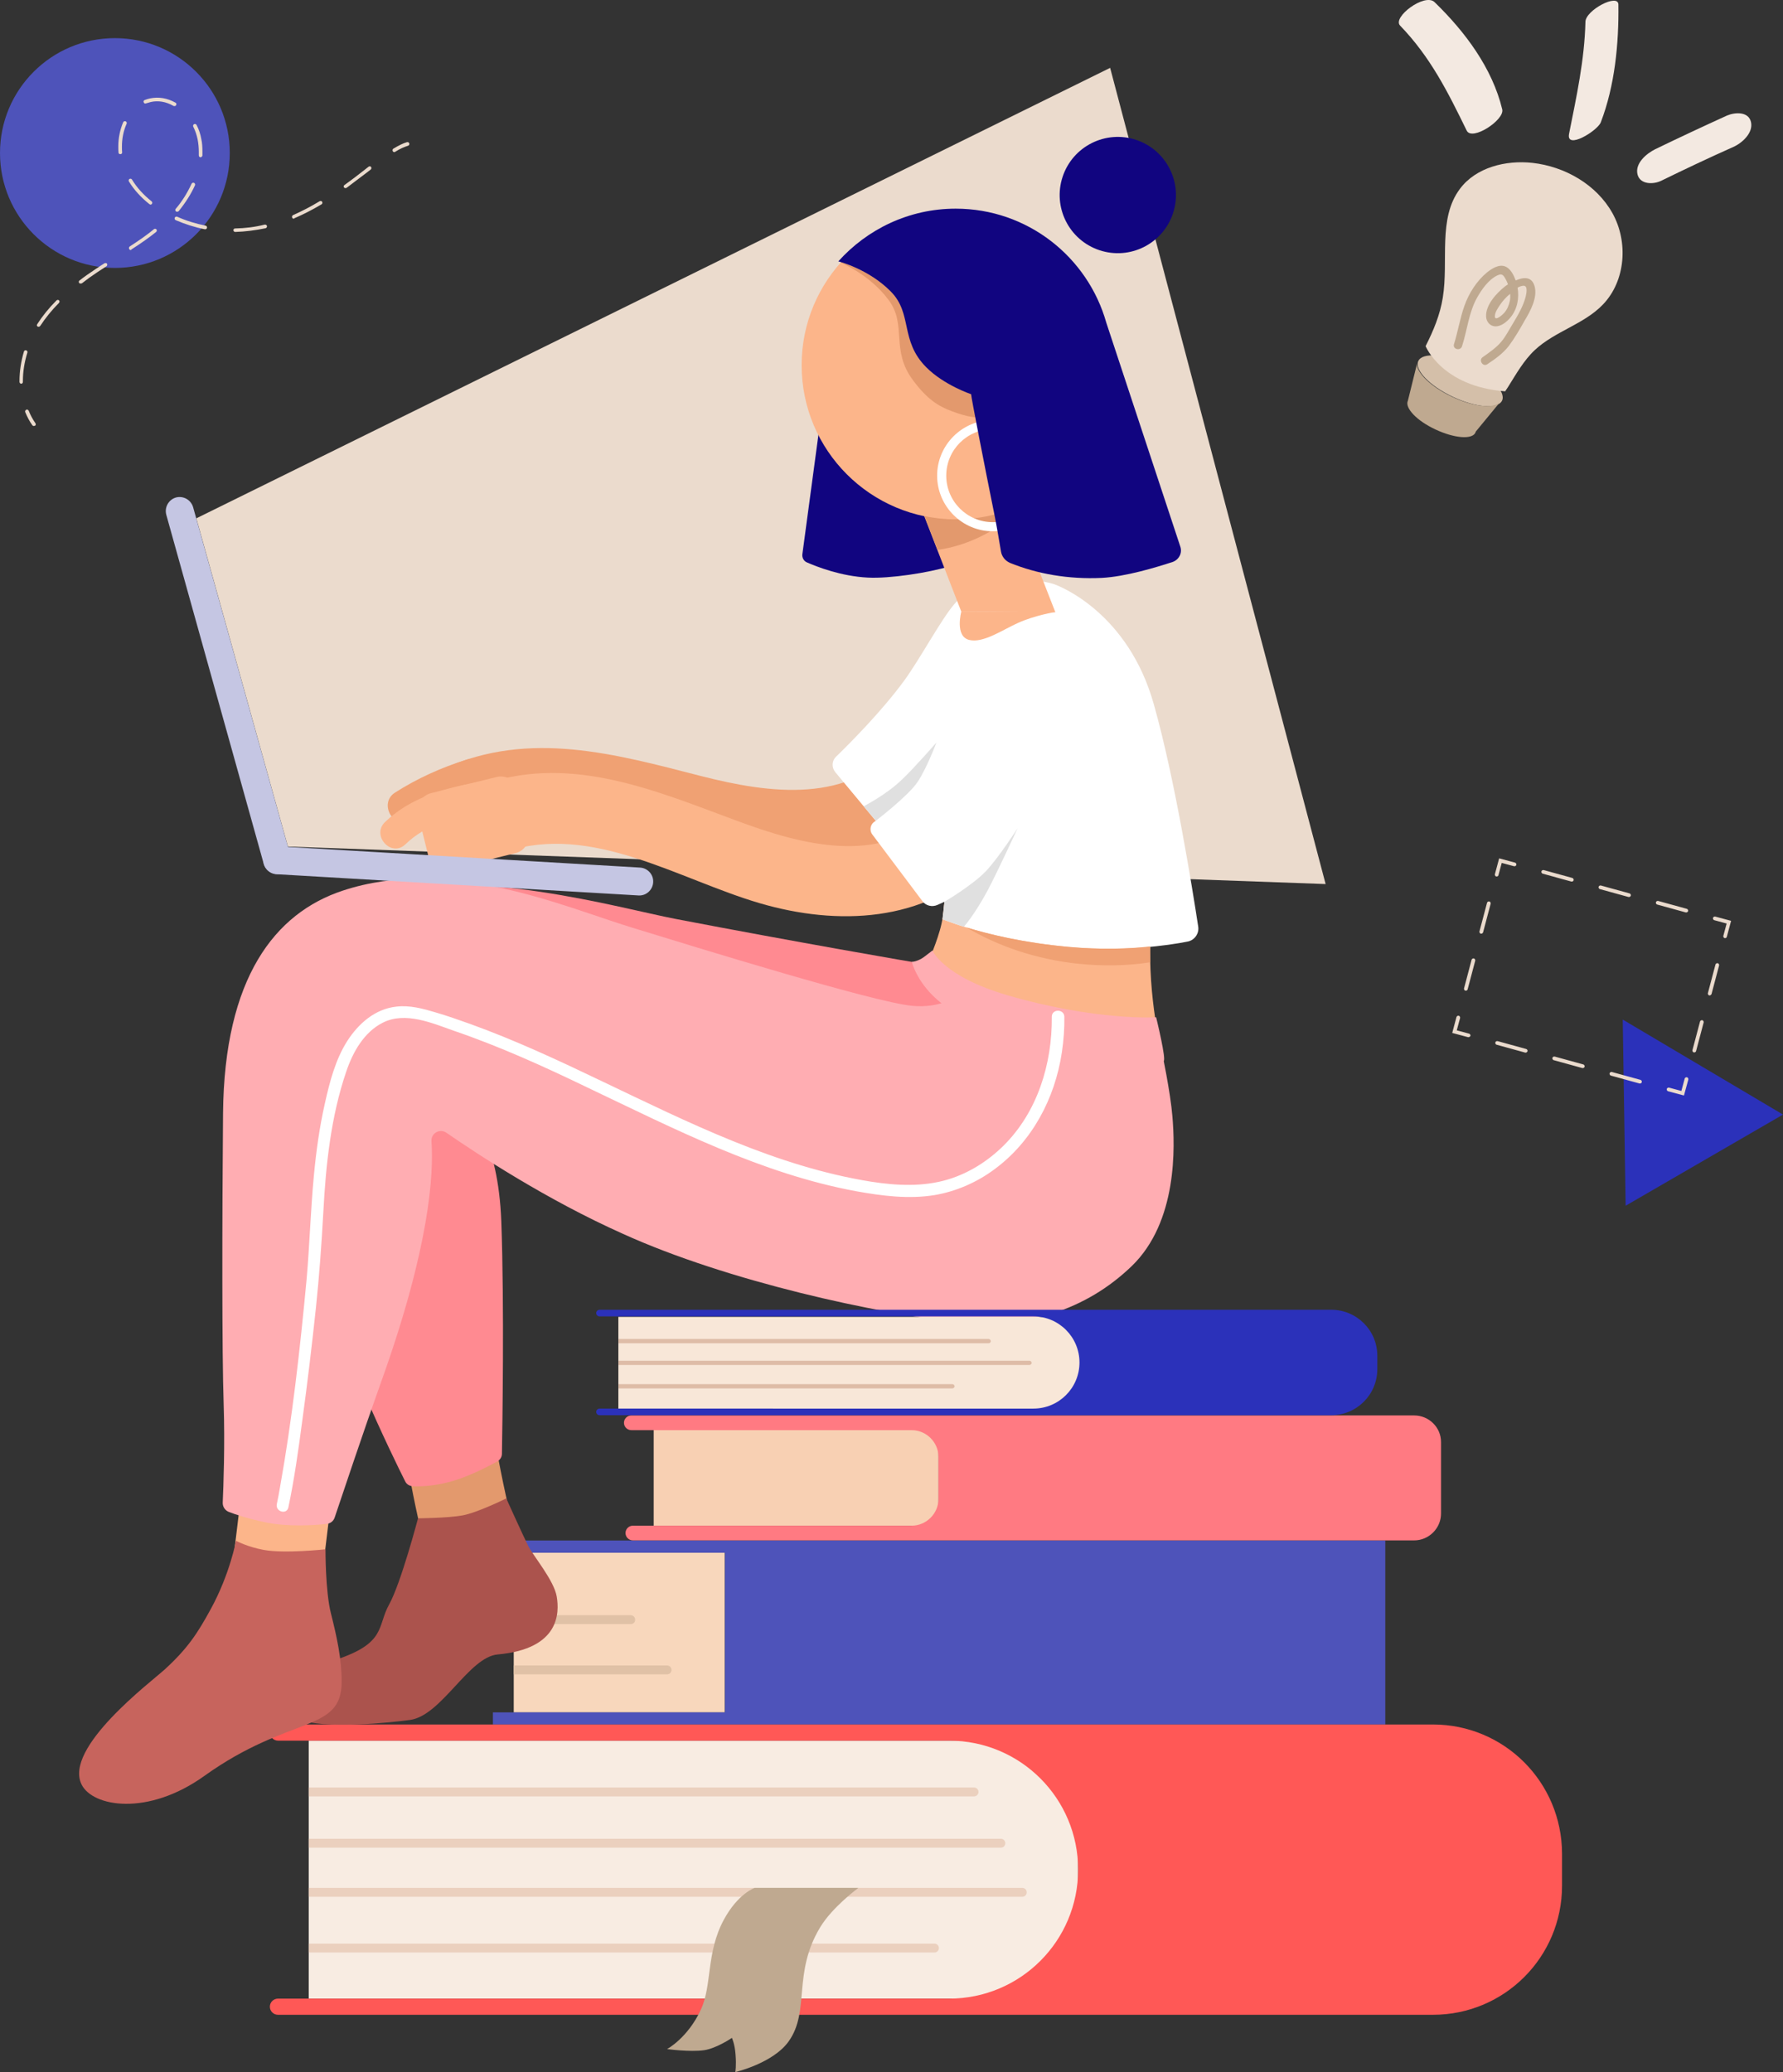
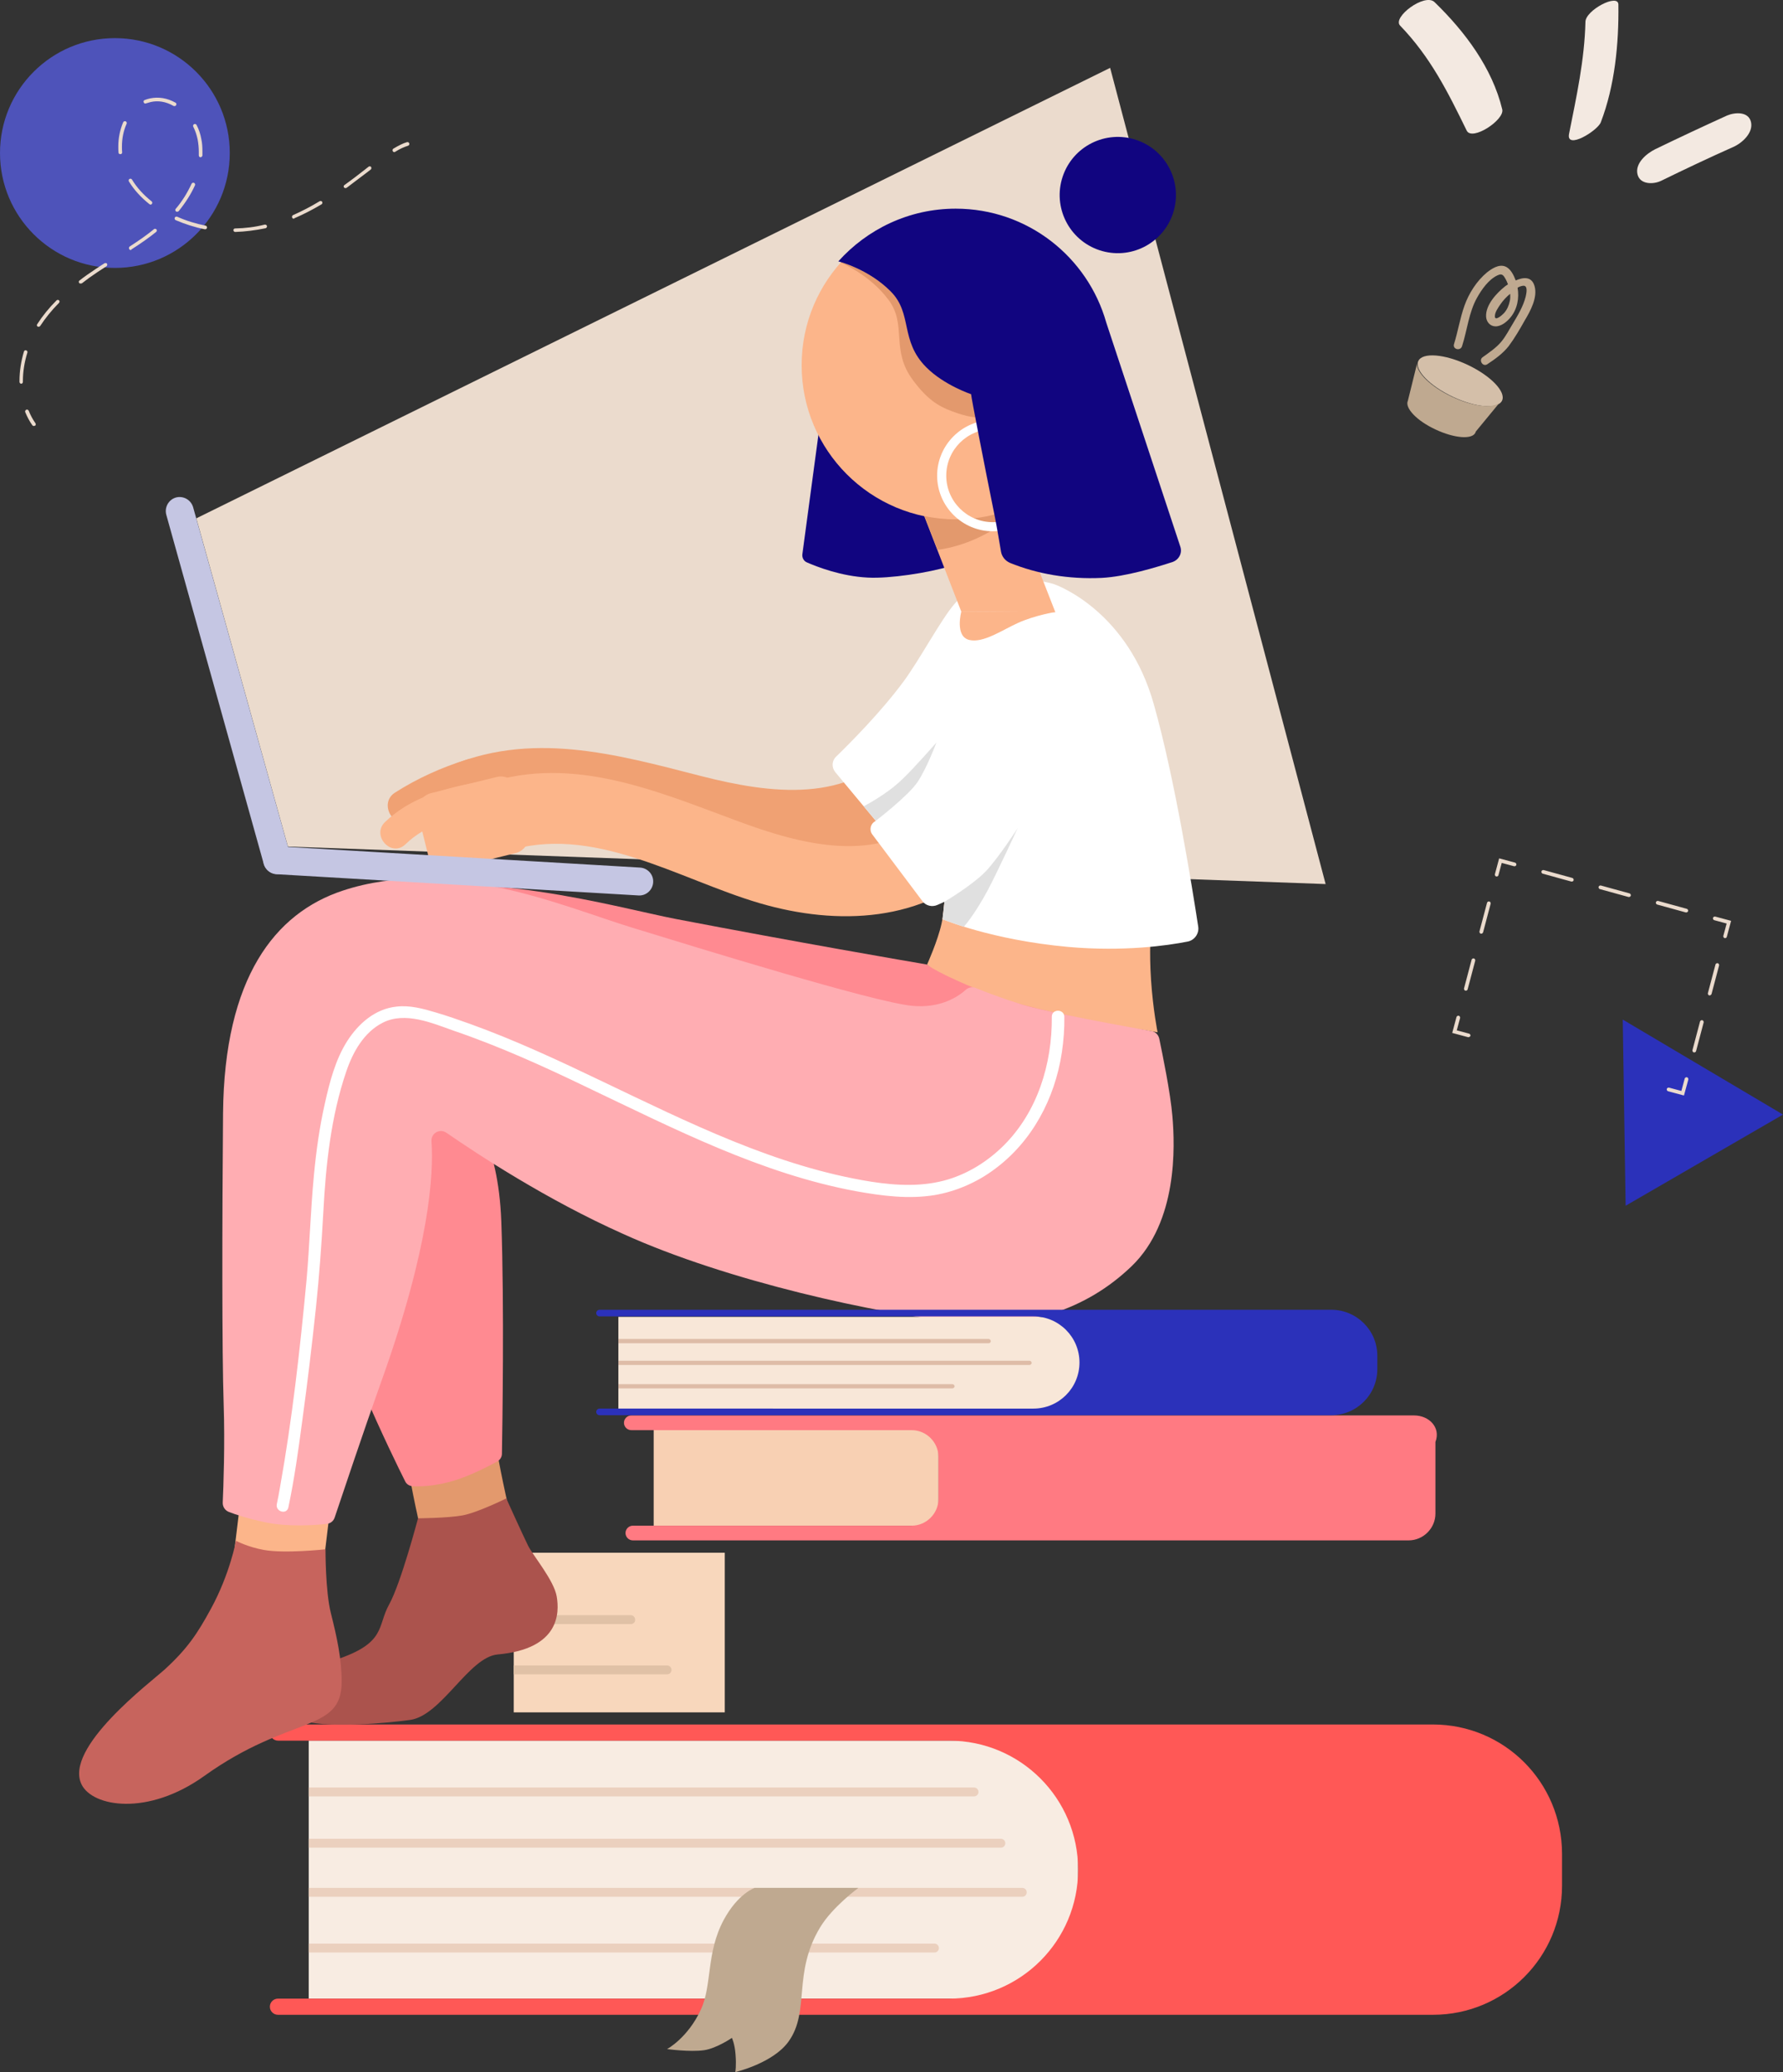
<svg xmlns="http://www.w3.org/2000/svg" version="1.1" id="Layer_1" x="0px" y="0px" viewBox="0 0 1721.1 2000" style="enable-background:new 0 0 1721.1 2000;" xml:space="preserve">
  <rect x="0" y="0" width="1721.1" height="2000" fill="#333333" stroke="none" />
  <style type="text/css">
	.st0{fill:#EBDBCD;}
	.st1{fill:#110580;}
	.st2{fill:#FCB58A;}
	.st3{fill:#F8D7BC;}
	.st4{fill:#4E53BA;}
	.st5{fill:#E3996D;}
	.st6{fill:#2B31BA;}
	.st7{fill:#FF8A91;}
	.st8{fill:#F8ECE2;}
	.st9{fill:#FF5856;}
	.st10{fill:#EBD0BE;}
	.st11{fill:#E0C1A6;}
	.st12{fill:#F8D0B3;}
	.st13{fill:#FF7A82;}
	.st14{fill:#F0A173;}
	.st15{fill:#001D80;}
	.st16{fill:#FFFFFF;}
	.st17{fill:#E0E0E0;}
	.st18{fill:#FFADB2;}
	.st19{fill:#AB534D;}
	.st20{fill:#F8E7D8;}
	.st21{fill:#C7645D;}
	.st22{fill:#DEBCA7;}
	.st23{fill:#F3E9E1;}
	.st24{fill:#BFA990;}
	.st25{fill:#D4BFA9;}
	.st26{fill:#C5C6E3;}
</style>
  <g>
    <polygon class="st0" points="189.5,500.3 1071.6,65.5 1279.6,853.3 277.9,817.1  " />
    <path class="st1" d="M808.6,281.5L774.5,535c-0.4,3.2,1.3,6.5,4.3,7.8c9.9,4.3,33,13.4,58.9,14.7c20.9,1.1,58-4.5,79.4-11   c3.9-1.3,6.5-5.6,5-9.5l0,0l-99.3-257.4C820.2,272.4,809.6,273.7,808.6,281.5z" />
    <circle class="st2" cx="922.7" cy="352.5" r="148.9" />
    <rect x="495.9" y="1498.7" class="st3" width="203.7" height="154.1" />
-     <polygon class="st4" points="475.8,1486.9 475.8,1498.7 699.8,1498.7 699.8,1652.8 475.8,1652.8 475.8,1664.5 1337.2,1664.5    1337.2,1486.9  " />
    <path class="st5" d="M390.4,1395.8c5,31.5,11.2,62.8,18.8,93.9c13.2,54.8,97.5,31.5,84.4-23.3c-7.6-31.1-13.6-62.4-18.8-93.9   c-3.7-23.3-32.8-36.3-53.7-30.6C396,1349,386.7,1372.5,390.4,1395.8L390.4,1395.8z" />
    <polygon class="st6" points="1721.1,1075.8 1569.2,1163.8 1566.4,984.1  " />
    <path class="st7" d="M895.9,931.6c-0.9-0.4-1.7-0.9-2.6-0.9c-14.5-2.4-125.8-21.6-241.5-43.8c-51.6-9.9-201.8-52.4-280.3-21.8   s-94.1,76.6-101,109c-6,29.1,4.5,128.2,30.2,228.7c22.9,90,78.8,203.9,90.4,227c1.3,2.8,4.1,4.5,7.1,4.7c7.1,0.4,21.6,0.2,40.1-5.4   c16.4-5,33.9-14.2,41.9-18.6c2.6-1.5,4.3-4.3,4.3-7.3c0.4-25,2.4-142-0.6-224.2c-3-79.8-30.4-106.2-30.4-106.2   s94.5,104.9,191,133.6c76.4,22.7,236.5,72.9,302.7,71c76.8-2.2,132.3-34.5,157.1-73.6c46-72.3,17.5-179.3,10.1-202.8   c-0.9-3-3.2-5.2-6.3-5.8c-25.2-6-145.2-34.7-176.3-47.7C906.5,936.8,898.5,932.9,895.9,931.6z" />
    <path class="st2" d="M1110.9,898c0,0-1.7,19.9,0.2,48.1c1.9,28.5,6.3,50.3,6.3,50.3s-115-18.6-158.6-35.4c-55-21.4-63.9-30-63.9-30   s10.4-23.1,14-39.7c2.8-12.3,4.3-46.2,4.3-46.2s59.6,28.3,101.2,38.2C1056.1,893.2,1110.9,898,1110.9,898z" />
    <circle class="st4" cx="110.9" cy="147.7" r="110.9" />
    <path class="st8" d="M979.5,1929H298v-249h681.2c33.9,0,61.5,27.4,61.5,61.5v126.2C1041,1901.4,1013.3,1929,979.5,1929z" />
    <path class="st9" d="M1383.2,1664.5H268.4c-4.3,0-7.8,3.5-7.8,7.8l0,0c0,4.3,3.5,7.8,7.8,7.8h136.8l0,0h511   c68.8,0,124.5,55.7,124.5,124.5l0,0c0,68.8-55.7,124.5-124.5,124.5H285.1l0,0h-16.8c-4.3,0-7.8,3.5-7.8,7.8l0,0   c0,4.3,3.5,7.8,7.8,7.8h1115c68.8,0,124.5-55.7,124.5-124.5v-30.9C1507.7,1720.1,1452,1664.5,1383.2,1664.5z" />
    <path class="st10" d="M940.2,1733.9H298v-8.6h642.2c2.4,0,4.3,1.9,4.3,4.3l0,0C944.5,1732,942.6,1733.9,940.2,1733.9z" />
    <path class="st11" d="M643.9,1616.1h-148v-8.6h148c2.4,0,4.3,1.9,4.3,4.3l0,0C648.2,1614.2,646.3,1616.1,643.9,1616.1z" />
    <path class="st11" d="M609,1567.6H495.9v-8.6h112.9c2.4,0,4.3,1.9,4.3,4.3l0,0C613.3,1565.6,611.3,1567.6,609,1567.6z" />
    <path class="st10" d="M986.8,1830.8H298v-8.6h688.8c2.4,0,4.3,1.9,4.3,4.3l0,0C991.1,1828.9,989.2,1830.8,986.8,1830.8z" />
    <path class="st10" d="M902,1884.6H298v-8.6h604c2.4,0,4.3,1.9,4.3,4.3l0,0C906.3,1882.6,904.4,1884.6,902,1884.6z" />
    <path class="st10" d="M966.1,1783.4H298v-8.6h668.1c2.4,0,4.3,1.9,4.3,4.3l0,0C970.4,1781.4,968.7,1783.4,966.1,1783.4z" />
    <path class="st12" d="M892.9,1472.6H631v-92.4h262c7.1,0,12.9,5.8,12.9,12.9v66.5C905.9,1467,900,1472.6,892.9,1472.6z" />
-     <path class="st13" d="M1365.1,1366.2H844.6H616.3h-6.9c-3.9,0-7.1,3.2-7.1,7.1s3.2,7.1,7.1,7.1H631l0,0h249   c14.2,0,25.9,11.7,25.9,25.9v40.4c0,14.2-11.7,25.9-25.9,25.9h-57l0,0H610.9c-3.9,0-7.1,3.2-7.1,7.1s3.2,7.1,7.1,7.1h5.4h230h518.8   c14.2,0,25.9-11.7,25.9-25.9v-69.1C1391,1377.7,1379.3,1366.2,1365.1,1366.2z" />
+     <path class="st13" d="M1365.1,1366.2H844.6H616.3h-6.9c-3.9,0-7.1,3.2-7.1,7.1s3.2,7.1,7.1,7.1H631l0,0h249   c14.2,0,25.9,11.7,25.9,25.9v40.4c0,14.2-11.7,25.9-25.9,25.9h-57l0,0H610.9c-3.9,0-7.1,3.2-7.1,7.1s3.2,7.1,7.1,7.1h230h518.8   c14.2,0,25.9-11.7,25.9-25.9v-69.1C1391,1377.7,1379.3,1366.2,1365.1,1366.2z" />
    <path class="st14" d="M463.3,800.7c77.3-34.7,166.6,11.9,243.6,25c75.5,12.9,158.2,2.8,210.6-58.9c11.9-14,13.8-34.5,0-48.3   c-12.3-12.3-36.5-14.2-48.3,0c-49.4,58-126,47.5-192.3,30.6c-83.1-21.4-165.5-44.5-247.9-7.6c-16.8,7.6-20.9,32.2-12.3,46.8   C426.6,805.8,446.5,808.2,463.3,800.7L463.3,800.7z" />
    <path class="st2" d="M488.1,822c83.9-27.4,166.8,26.8,245.3,49.8c75.1,22,158.6,18.6,217.3-38.4c31.7-30.6-16.8-79.2-48.3-48.3   c-52.9,51.4-130.3,29.8-191.2,7.1c-77.5-28.7-158-63.4-241.2-36.3C428.3,769.6,446.2,835.8,488.1,822L488.1,822z" />
    <path class="st15" d="M843.9,265.3L843.9,265.3L843.9,265.3z" />
    <path class="st16" d="M1016.4,563.5c7.3,2.2,72.7,28.5,97.3,116.1c20.5,72.3,37.5,179.5,42.9,214.7c1.1,6.7-3.5,13.2-10.1,14.5   c-19.6,3.9-61.9,9.9-115.2,5.2c-74.2-6.7-121.5-26.8-121.5-26.8l1.9-16.8l-6.7,3c-5.2,2.4-11.4,0.9-14.7-3.7L842,805.4   c-3.2-4.3-1.7-10.4,2.8-12.7l0.6-0.4l-39.1-47c-3.7-4.5-3.5-11,0.9-15.1c13.8-13.4,43.8-43.6,65.2-72.7   c15.5-21.1,36-59.6,48.8-74.4C946.7,552.9,997.2,557.9,1016.4,563.5z" />
    <polygon class="st2" points="1018.7,590.9 971,468.6 880.4,467.9 927.9,590.3  " />
    <path class="st2" d="M935.7,617.7c13.6,3.2,31.9-9.7,47.3-16.6c16.4-7.3,35.6-10.4,35.6-10.4l-90.6-0.6   C927.9,590.3,921.4,614.4,935.7,617.7z" />
    <path class="st17" d="M903.9,716.7c0,0-9.1,24.4-18.1,38c-9.1,13.6-40.4,37.5-40.4,37.5l-11.7-14c0,0,21.8-11,37.1-25.9   C882.1,741.7,903.9,716.7,903.9,716.7z" />
    <path class="st17" d="M911.7,870.4c0,0,28.1-16.6,40.6-30.2c12.5-13.6,30-40.8,30-40.8s-19.2,41.6-28.7,59.6   c-13.2,24.6-23.3,35.6-23.3,35.6l-20.3-7.1c0,0,0.2-4.1,0.9-8C911.3,875.3,911.7,870.4,911.7,870.4z" />
    <path class="st14" d="M396.4,791.4c19.6-12.3,40.1-22,62.1-28.9c18.3-5.6,10.6-35-8-29.3c-24.4,7.6-47.7,18.1-69.3,31.9   C365.1,775.4,380,801.7,396.4,791.4L396.4,791.4z" />
    <ellipse transform="matrix(0.316 -0.949 0.949 0.316 558.898 1152.795)" class="st1" cx="1079.2" cy="188.7" rx="56.1" ry="56.1" />
    <path class="st5" d="M919.3,397.1c15.5,5.8,22.4,5.6,22.4,5.6c-1.9-10.4-3.9-21.4-3.9-22.2c0,0-25.9-8.6-43.2-25.9   c-25.9-25.9-12.9-51.8-34.5-73.4c-17.9-17.9-40.6-25.9-48.1-28.1c-0.2,0.2-0.4,0.2-0.4,0.4l0,0c0.4,0.2,27.8,11.4,46,35.8   c18.3,24.4,1.7,48.3,23.7,77.7C894.7,385.1,905.7,392.2,919.3,397.1z" />
    <path class="st5" d="M979.5,490.1c-17.5,7.3-36.7,11.2-56.8,11.2c-10.4,0-20.7-1.1-30.4-3.2l12.7,32.6c3.7-0.4,7.1-1.1,10.8-1.9   c25.2-5.8,47.5-18.1,65.4-34.7L979.5,490.1z" />
    <path class="st16" d="M958.3,512.8c-29.6,0-53.7-24.2-53.7-53.7c0-29.6,24.2-53.7,53.7-53.7s53.7,24.2,53.7,53.7   C1012,488.6,987.9,512.8,958.3,512.8z M958.3,414.2c-24.8,0-44.9,20.1-44.9,44.9c0,24.8,20.1,44.9,44.9,44.9   c24.8,0,44.9-20.1,44.9-44.9C1003.2,434.3,983.1,414.2,958.3,414.2z" />
    <path class="st1" d="M1132,542.4c6-2.2,9.5-8.6,7.3-14.9l-71.4-216C1050,248,991.8,201.4,922.5,201.4c-45.1,0-85.5,19.9-113.3,50.9   l0,0c0.4,0,29.1,7.3,50.5,28.9c21.6,21.6,8.6,47.5,34.5,73.4c17.3,17.3,43.2,25.9,43.2,25.9c0,2.6,12.7,67.8,22.9,118.3   c2.2,11,4.3,24,6,33.9c0.9,4.7,4.1,8.6,8.6,10.6c26.1,10.6,56.3,16,88.5,14.5C1086.7,556.6,1116.3,547.5,1132,542.4z" />
-     <path class="st18" d="M1116,981.9c0,0,10.4,42.3,7.1,42.3c-3.2-0.2-128.2-24.8-160.5-31.9c-71.4-15.3-82.4-63.9-82.4-63.9   s5.6-0.2,11.7-4.7c6-4.5,8.2-6.3,8.2-6.3s10.1,25,72.3,43.2C1058.4,985.6,1116,981.9,1116,981.9z" />
    <path class="st19" d="M403.5,1465.5c0,0,28.5-0.2,42.9-2.8s42.3-16.4,42.3-16.4s16.4,36.3,21.1,45.7c4.7,9.5,25,33.4,27.6,49   c2.6,15.5,3.2,50.5-57,55.9c-27.8,2.4-54.2,59.1-84.6,63.2c-15.1,2.2-86.5,9.9-106.8-1.1c-20.1-11-13.8-40.8,35.2-57   s39.7-32.4,51.4-53.3C387.1,1527.9,403.5,1465.5,403.5,1465.5z" />
    <path class="st2" d="M236.7,1409.8c-4.3,35.2-8.4,70.1-12.7,105.3c-2.8,23.5,22.2,43.8,43.8,43.8c25.9,0,40.8-20.3,43.8-43.8   c4.3-35.2,8.4-70.1,12.7-105.3c2.8-23.5-22.2-43.8-43.8-43.8C254.4,1366.2,239.5,1386.3,236.7,1409.8L236.7,1409.8z" />
    <path class="st18" d="M926.4,1276.3c63.2,6.3,121.7-11.4,166.2-54.4c44.2-42.9,41.6-115.2,39.1-144.4c-1.9-23.1-9.7-60.4-12.7-75.1   c-0.9-3.7-3.7-6.5-7.3-7.1c-22.7-4.1-101.6-18.3-125.2-25.7c-19.2-6-36.3-12.5-44.7-16c-3.2-1.3-6.9-0.6-9.5,1.7   c-7.1,6.5-24.4,18.3-52.2,15.5c-38-3.9-205-55.5-270.8-75.7s-176.3-69.3-278.6-35.4c-65.2,21.6-114.2,83.9-115.4,214.9   c-0.9,101.6-1.1,231.8,0.6,280.7c1.3,38.6-0.2,79.4-0.9,94.9c-0.2,4.1,2.2,7.6,5.8,9.1c6.7,2.6,18.6,6.5,35.6,10.1   c21.1,4.5,47.3,2.8,58.9,1.5c3.7-0.4,6.7-2.8,7.8-6.3c6.3-18.6,26.8-80.3,45.3-132.1c46.4-129.7,50.3-199.4,48.1-230.9   c-0.6-7.8,8-12.7,14.5-8.2c30.6,21.1,96.5,64.5,170.3,97.5C702.4,1236.8,847.6,1268.3,926.4,1276.3z" />
    <path class="st16" d="M1015.3,981.3c0.4,45.5-13.8,92.1-46.8,124.7c-14.9,14.7-33.2,26.3-53.3,32.4c-24.2,7.3-49.6,6-74.2,2.2   c-92.1-14.7-176.5-57.2-259.8-96.9c-41.9-20.1-83.9-39.7-127.7-55.5c-11-3.9-22-7.8-33-11c-12.3-3.7-25-7.1-37.8-5.6   c-20.7,2.2-36.7,16.4-47.5,33.2c-11.4,17.9-17,39.5-21.6,60.2c-5.2,22.9-8.4,46.2-10.6,69.5c-3.2,33.7-4.1,67.3-7.1,101   c-6.3,66.9-13.8,134.2-25.7,200.5c-0.9,5.4-1.9,10.6-3,15.8c-1.5,7.3,9.7,10.6,11.2,3c5.8-27.6,9.7-55.7,13.4-83.7   c5-36.3,9.3-72.7,13.2-109.2c3.2-30.6,5.4-61.1,7.1-91.9c2.4-45.5,7.3-92.4,22.2-135.9c6.3-18.6,17-37.8,35.2-47   c21.6-11,47.7,0.4,68.6,7.8c44.2,15.1,87,34.5,129,54.8c83.5,39.7,167.5,83.1,259.4,100.1c25,4.5,50.5,7.8,75.7,3.7   c20.7-3.5,40.8-12.3,57.6-24.8c36.5-26.8,58.5-68.4,65.2-112.9c1.7-11.4,2.6-23.1,2.4-34.7C1026.9,973.7,1015.3,973.7,1015.3,981.3   L1015.3,981.3z" />
    <path class="st2" d="M391.4,814.9c19.4-18.8,44.9-25.5,70.8-30.4c18.3-3.7,11.9-32.2-6.7-28.5c-30.6,6-60.9,15.3-83.9,37.5   C358.2,806.5,377.8,828.1,391.4,814.9L391.4,814.9z" />
    <path class="st2" d="M497.4,823.5l-63,15.5c-9.3,2.4-18.8-3.5-20.9-12.7l-9.9-39.9c-2.4-9.3,3.5-18.8,12.7-20.9l63-15.5   c9.3-2.4,18.8,3.5,20.9,12.7l9.9,39.9C512.3,811.9,506.7,821.4,497.4,823.5z" />
    <path class="st20" d="M1020.9,1359.8h-424v-88.7h424c12.1,0,21.8,9.7,21.8,21.8v44.9C1042.7,1349.8,1033,1359.8,1020.9,1359.8z" />
    <path class="st6" d="M1285,1264.2H578.7c-1.7,0-3.2,1.5-3.2,3.2l0,0c0,1.7,1.5,3.2,3.2,3.2h418.8c24.6,0,44.5,19.9,44.5,44.5l0,0   c0,24.6-19.9,44.5-44.5,44.5H578.7c-1.7,0-3.2,1.5-3.2,3.2l0,0c0,1.7,1.5,3.2,3.2,3.2H1285c24.6,0,44.5-19.9,44.5-44.5v-12.9   C1329.5,1284,1309.6,1264.2,1285,1264.2z" />
    <path class="st21" d="M78.8,1722.5c10.6,21.4,63.7,30.9,118.5-8.4c82.9-59.3,132.5-41.2,132.5-90.8c0-22.2-4.5-42.7-10.4-66.2   c-5.4-21.4-5.2-61.7-5.2-61.7s-39.5,4.3-59.6,0.6c-15.5-2.8-26.8-8.8-26.8-8.8s-5.8,31.9-24.2,65.6c-12.9,23.7-22.4,38.2-44.5,58.5   C145.7,1623.5,61.1,1687.1,78.8,1722.5z" />
    <path class="st22" d="M919.3,1340.1H596.9v-4.1h322.4c1.1,0,2.2,0.9,2.2,2.2l0,0C921.4,1339,920.5,1340.1,919.3,1340.1z" />
    <path class="st22" d="M954.4,1296.5H596.9v-4.1h357.3c1.1,0,2.2,0.9,2.2,2.2l0,0C956.4,1295.5,955.5,1296.5,954.4,1296.5z" />
    <path class="st22" d="M993.7,1317.5H596.9v-4.1h396.8c1.1,0,2.2,0.9,2.2,2.2l0,0C995.9,1316.4,994.8,1317.5,993.7,1317.5z" />
    <g>
      <path class="st23" d="M1351.5,24.7c29.3,30.4,46,63.9,64.3,101.4c5.2,10.4,36.7-10.4,34.3-20.5c-9.7-40.1-36-75.1-65.4-103.6    C1375.2-7,1343.7,16.7,1351.5,24.7L1351.5,24.7z" />
      <path class="st23" d="M1530.4,21c-0.9,37.1-8.6,71.9-15.8,108.1c-3.2,16,27.4-2.8,30.6-11c13.6-35.4,17.5-76,17-113.7    C1562.1-6.8,1530.6,9.8,1530.4,21L1530.4,21z" />
      <path class="st23" d="M1603.7,174.4c22.9-11.2,46.2-22.2,69.5-32.6c8.4-3.7,19.4-13.6,17-24c-2.4-10.4-15.5-9.5-23.1-6.3    c-23.3,10.6-46.4,21.4-69.5,32.6c-8.2,4.1-19.4,13.4-17,24C1583,178.5,1596.4,178.1,1603.7,174.4L1603.7,174.4z" />
    </g>
    <path class="st24" d="M828.6,1822.2H728.5c0,0-16.2,5.4-30,31.1c-17,31.9-11,62.8-22,86.5c-12.7,27.4-32.6,38-32.6,38   s22.2,3,35.6,1.1c12.1-1.7,27-11.9,27-11.9s2.8,5.8,3.5,16c0.9,11-0.2,17-0.2,17s36.7-8.6,51.6-29.8c20.7-29.3,3.5-65.4,30.2-109.8   C803.4,1840.7,828.6,1822.2,828.6,1822.2z" />
    <g>
      <ellipse transform="matrix(0.428 -0.904 0.904 0.428 474.354 1483.96)" class="st25" cx="1408.9" cy="367.4" rx="17" ry="44.7" />
      <g>
        <g>
-           <path class="st0" d="M1376.1,334.1c7.6-14.9,14-30.4,16.6-46.8c5.8-35.6-5-76.4,16.6-105.1c15.5-20.7,44.2-27.8,69.9-25      c31.3,3.5,61.9,20.9,77.3,48.6s12.7,65.2-9.1,88c-18.3,19.2-46.4,25.9-65.8,44c-10.8,10.1-18.1,23.3-26.1,36l-2.6,3.9      C1392,373.2,1376.1,334.1,1376.1,334.1z" />
-         </g>
+           </g>
      </g>
      <path class="st24" d="M1481.2,275.9c-2.8-9.3-10.8-8.4-18.1-5.2c-1.9-5-5-11.7-10.4-13.6c-6-2.2-12.7,2.2-17.3,5.8    c-9.9,8.2-17.5,20.1-21.8,32.2c-4.3,12.1-6.3,25-10.1,37.1c-1.5,5,6.3,6.9,7.8,1.9c5-15.5,6.5-32.6,14.5-46.8    c4.5-8,11-17.3,19.4-21.4c2.8-1.3,4.7-1.7,6.7,1.1c1.5,2.2,2.6,4.5,3.5,6.9c0,0.2,0.2,0.4,0.2,0.6c-1.1,0.6-1.9,1.3-2.8,1.9    c-8.2,6.5-18.8,17.9-18.3,29.1c0.2,5,3.7,9.3,8.8,9.5c5.8,0.2,11.4-4.5,14.9-8.8c6.5-8,8.4-18.6,6.7-28.5c1.7-1.1,3.7-1.7,5.4-1.9    c5-0.4,3,7.8,2.4,10.6c-2.4,9.3-7.3,17.5-12.1,25.5c-3.7,6-6.9,12.5-11.4,17.9c-5,6-11.7,10.4-17.9,14.9c-4.3,2.8,0,9.7,4.3,6.9    c7.6-5,15.1-10.4,20.7-17.5c5.8-7.8,10.8-16.4,15.5-24.8C1477.1,300.5,1484.6,286.9,1481.2,275.9z M1457.4,290.5    c-0.9,4.3-2.6,8.4-5.6,11.7c-1.7,1.9-9.3,8.6-8.8,2.6c0.2-3.7,3-7.6,5-10.6c2.6-3.9,6-7.6,9.7-10.6    C1457.9,286,1457.9,288.2,1457.4,290.5z" />
      <path class="st24" d="M1401.5,382.9c-20.1-9.5-33.9-22.9-33.7-31.7l0,0l-8.8,35.6c-3.2,6.9,8.6,19.4,26.8,27.8    c17.9,8.4,35.2,9.9,38.4,3c0.2-0.4,0.2-0.6,0.4-1.1l0,0l22.9-27.8l0,0C1440.8,394.5,1421.6,392.4,1401.5,382.9z" />
    </g>
    <path class="st26" d="M271.2,843.2L271.2,843.2c-7.1,1.9-14.5-2.2-16.6-9.3l-94.1-337.1c-1.9-7.1,2.2-14.5,9.3-16.6l0,0   c7.1-1.9,14.5,2.2,16.6,9.3l94.1,337.1C282.7,833.9,278.6,841.2,271.2,843.2z" />
    <path class="st26" d="M254.2,829.6L254.2,829.6c0.4-7.3,6.7-13.2,14.2-12.7l349.4,20.5c7.3,0.4,13.2,6.7,12.7,14.2l0,0   c-0.4,7.3-6.7,13.2-14.2,12.7l-349.4-20.5C259.6,843.4,253.8,837.1,254.2,829.6z" />
    <g>
      <path class="st0" d="M1625.5,1057.4l-15.3-4.1c-0.9-0.2-1.5-1.3-1.3-2.2c0.2-0.9,1.3-1.5,2.2-1.3l11.9,3.2l3.2-11.9    c0.2-0.9,1.3-1.5,2.2-1.3c0.9,0.2,1.5,1.3,1.3,2.2L1625.5,1057.4z" />
-       <path class="st0" d="M1583,1045.8c-0.2,0-0.2,0-0.4,0l-27.6-7.6c-0.9-0.2-1.5-1.3-1.3-2.2c0.2-0.9,1.3-1.5,2.2-1.3l27.6,7.6    c0.9,0.2,1.5,1.3,1.3,2.2C1584.5,1045.4,1583.9,1045.8,1583,1045.8z M1527.8,1030.9c-0.2,0-0.2,0-0.4,0l-27.6-7.6    c-0.9-0.2-1.5-1.3-1.3-2.2c0.2-0.9,1.3-1.5,2.2-1.3l27.6,7.6c0.9,0.2,1.5,1.3,1.3,2.2C1529.3,1030.5,1528.6,1030.9,1527.8,1030.9z     M1472.7,1016c-0.2,0-0.2,0-0.4,0l-27.6-7.6c-0.9-0.2-1.5-1.3-1.3-2.2c0.2-0.9,1.3-1.5,2.2-1.3l27.6,7.6c0.9,0.2,1.5,1.3,1.3,2.2    C1474,1015.6,1473.4,1016,1472.7,1016z" />
      <path class="st0" d="M1417.5,1001.1c-0.2,0-0.2,0-0.4,0l-15.3-4.1l4.1-15.3c0.2-0.9,1.3-1.5,2.2-1.3c0.9,0.2,1.5,1.3,1.3,2.2    l-3.2,11.9l11.9,3.2c0.9,0.2,1.5,1.3,1.3,2.2C1418.8,1000.7,1418.2,1001.1,1417.5,1001.1z" />
      <path class="st0" d="M1414.9,956.2c-0.2,0-0.2,0-0.4,0c-0.9-0.2-1.5-1.3-1.3-2.2l7.3-27.6c0.2-0.9,1.3-1.5,2.2-1.3    c0.9,0.2,1.5,1.3,1.3,2.2l-7.3,27.6C1416.4,955.8,1415.8,956.2,1414.9,956.2z M1429.8,901.2c-0.2,0-0.2,0-0.4,0    c-0.9-0.2-1.5-1.3-1.3-2.2l7.3-27.6c0.2-0.9,1.3-1.5,2.2-1.3c0.9,0.2,1.5,1.3,1.3,2.2l-7.3,27.6    C1431.3,900.6,1430.7,901.2,1429.8,901.2z" />
      <path class="st0" d="M1444.7,846c-0.2,0-0.2,0-0.4,0c-0.9-0.2-1.5-1.3-1.3-2.2l4.1-15.3l15.3,4.1c0.9,0.2,1.5,1.3,1.3,2.2    c-0.2,0.9-1.3,1.5-2.2,1.3l-11.9-3.2l-3.2,11.9C1446.2,845.5,1445.6,846,1444.7,846z" />
      <path class="st0" d="M1627.7,880.7c-0.2,0-0.2,0-0.4,0l-27.6-7.6c-0.9-0.2-1.5-1.3-1.3-2.2c0.2-0.9,1.3-1.5,2.2-1.3l27.6,7.6    c0.9,0.2,1.5,1.3,1.3,2.2C1629.2,880.3,1628.3,880.7,1627.7,880.7z M1572.4,865.8c-0.2,0-0.2,0-0.4,0l-27.6-7.6    c-0.9-0.2-1.5-1.3-1.3-2.2c0.2-0.9,1.3-1.5,2.2-1.3l27.6,7.6c0.9,0.2,1.5,1.3,1.3,2.2C1573.9,865.4,1573.1,865.8,1572.4,865.8z     M1517.2,850.9c-0.2,0-0.2,0-0.4,0l-27.6-7.6c-0.9-0.2-1.5-1.3-1.3-2.2c0.2-0.9,1.3-1.5,2.2-1.3l27.6,7.6c0.9,0.2,1.5,1.3,1.3,2.2    C1518.7,850.5,1518.1,850.9,1517.2,850.9z" />
      <path class="st0" d="M1665.2,905.5c-0.2,0-0.2,0-0.4,0c-0.9-0.2-1.5-1.3-1.3-2.2l3.2-11.9l-11.9-3.2c-0.9-0.2-1.5-1.3-1.3-2.2    c0.2-0.9,1.3-1.5,2.2-1.3l15.3,4.1l-4.1,15.3C1666.7,905.1,1665.9,905.5,1665.2,905.5z" />
      <path class="st0" d="M1635.4,1015.8c-0.2,0-0.2,0-0.4,0c-0.9-0.2-1.5-1.3-1.3-2.2l7.3-27.6c0.2-0.9,1.3-1.5,2.2-1.3    s1.5,1.3,1.3,2.2l-7.3,27.6C1637,1015.4,1636.1,1015.8,1635.4,1015.8z M1650.3,960.8c-0.2,0-0.2,0-0.4,0c-0.9-0.2-1.5-1.3-1.3-2.2    l7.3-27.6c0.2-0.9,1.3-1.5,2.2-1.3c0.9,0.2,1.5,1.3,1.3,2.2l-7.3,27.6C1651.8,960.1,1651,960.8,1650.3,960.8z" />
    </g>
    <g>
-       <path class="st14" d="M1031.2,913.9c-43.4-3.9-77.5-12.3-98.4-18.8c30.4,18.1,66.9,30.6,106.8,35c24.4,2.6,48.3,2.2,70.8-1.3    c-0.2-5.8-0.2-10.8-0.2-15.3C1089.1,915.9,1061.9,916.8,1031.2,913.9z" />
      <path class="st14" d="M911.7,870.4L911.7,870.4L911.7,870.4L911.7,870.4z" />
    </g>
    <g>
      <path class="st0" d="M32.8,411.2c-0.6,0-1.1-0.2-1.5-0.6c-2.8-3.9-5-8.2-6.9-12.7c-0.4-0.9,0-1.9,0.9-2.4s1.9,0,2.4,0.9    c1.7,4.3,3.9,8.4,6.5,12.1c0.6,0.9,0.4,1.9-0.4,2.4C33.4,410.9,33,411.2,32.8,411.2z" />
      <path class="st0" d="M20.5,370.4c-0.9,0-1.7-0.9-1.7-1.7v-0.9c0-9.5,1.5-19,4.3-28.5c0.2-0.9,1.3-1.5,2.2-1.1    c0.9,0.2,1.5,1.3,1.1,2.2c-2.8,9.1-4.3,18.3-4.3,27.4v0.6C22.2,369.5,21.4,370.4,20.5,370.4L20.5,370.4z M37.3,315.4    c-0.4,0-0.6,0-0.9-0.2c-0.9-0.4-1.1-1.5-0.4-2.4c5-7.8,11.2-15.5,18.6-22.9c0.6-0.6,1.7-0.6,2.4,0c0.6,0.6,0.6,1.7,0,2.4    c-7.1,7.1-13.2,14.7-18.1,22.2C38.4,315.1,38,315.4,37.3,315.4z M77.7,273.7c-0.4,0-1.1-0.2-1.3-0.6c-0.6-0.9-0.4-1.9,0.4-2.4    c4.7-3.7,9.9-7.3,15.5-11c2.8-1.9,5.8-3.9,8.6-5.6c0.9-0.4,1.9-0.2,2.4,0.4c0.4,0.9,0.2,1.9-0.4,2.4c-2.8,1.9-5.8,3.7-8.6,5.6    c-5.6,3.7-10.6,7.3-15.3,11C78.3,273.5,78.1,273.7,77.7,273.7z M126.2,241.3c-0.6,0-1.1-0.2-1.5-0.9c-0.4-0.9-0.2-1.9,0.4-2.4    c9.7-6.3,17-11.4,23.5-16.8c0.6-0.6,1.9-0.4,2.4,0.2c0.6,0.6,0.4,1.9-0.2,2.4c-6.7,5.4-14,10.6-24,17    C126.9,241.3,126.5,241.3,126.2,241.3z M227,223.9c-0.9,0-1.7-0.9-1.7-1.7c0-0.9,0.6-1.7,1.7-1.7c9.5-0.2,19-1.3,28.5-3.7    c0.9-0.2,1.9,0.4,2.2,1.3c0.2,0.9-0.4,1.9-1.3,2.2C246.6,222.3,236.7,223.6,227,223.9L227,223.9z M198.1,221.3c-0.2,0-0.2,0-0.4,0    c-9.7-1.9-19.2-5-28.1-8.8c-0.9-0.4-1.3-1.5-0.9-2.4s1.5-1.3,2.4-0.9c8.6,3.9,17.9,6.7,27.4,8.6c0.9,0.2,1.5,1.1,1.3,2.2    C199.6,220.6,199,221.3,198.1,221.3z M283.5,211.1c-0.6,0-1.3-0.4-1.5-1.1c-0.4-0.9,0-1.9,0.9-2.4c8.4-3.7,16.8-8,25.7-13.4    c0.9-0.4,1.9-0.2,2.4,0.6c0.4,0.9,0.2,1.9-0.6,2.4c-9.1,5.4-17.5,9.7-26.1,13.4C284,210.9,283.8,211.1,283.5,211.1z M170.9,204.4    c-0.4,0-0.9-0.2-1.1-0.4c-0.6-0.6-0.9-1.7-0.2-2.4c6.5-7.6,11.4-15.8,15.3-24.2c0.4-0.9,1.5-1.3,2.4-0.9s1.3,1.5,0.9,2.4    c-3.9,8.6-9.3,17-15.8,25C171.8,204.2,171.3,204.4,170.9,204.4z M145.4,197.5c-0.4,0-0.9-0.2-1.1-0.4c-8.2-6.5-14.9-13.8-19.9-22    c-0.4-0.9-0.2-1.9,0.6-2.4c0.9-0.4,1.9-0.2,2.4,0.6c4.7,7.8,11.2,14.9,19,21.1c0.6,0.6,0.9,1.7,0.2,2.4    C146.3,197.3,145.9,197.5,145.4,197.5z M333.6,181.6c-0.6,0-1.1-0.2-1.5-0.6c-0.6-0.9-0.4-1.9,0.4-2.4c7.3-5.2,14-10.4,20.5-15.5    l2.8-2.2c0.9-0.6,1.9-0.4,2.4,0.2c0.4,0.6,0.4,1.9-0.2,2.4l-2.8,2.2c-6.5,5-13.4,10.1-20.5,15.5    C334.3,181.3,334,181.6,333.6,181.6z M193.6,151.8L193.6,151.8c-1.1,0-1.7-0.9-1.7-1.9s0-2.2,0-3.5c0-3.9-0.4-7.8-1.1-11.7    c-0.9-4.3-2.2-8.4-4.3-12.5c-0.4-0.9,0-1.9,0.9-2.4c0.9-0.4,1.9,0,2.4,0.9c2.2,4.3,3.7,8.8,4.5,13.4c0.9,3.9,1.1,8.2,1.1,12.3    c0,1.3,0,2.4,0,3.7C195.3,150.9,194.4,151.8,193.6,151.8z M116.1,148.8c-0.9,0-1.7-0.6-1.7-1.5c-0.2-1.9-0.2-4.1-0.2-6    c0-8.2,1.7-16.2,4.7-23.3c0.4-0.9,1.5-1.3,2.4-0.9c0.9,0.4,1.3,1.5,0.9,2.4c-3,6.7-4.5,14.2-4.5,22c0,1.9,0,3.9,0.2,5.6    C118,147.9,117.4,148.8,116.1,148.8C116.3,148.8,116.3,148.8,116.1,148.8z M168.3,102.4c-0.2,0-0.6,0-0.9-0.2    c-7.1-4.1-14.9-5.4-22-3.7c-1.5,0.4-3,0.9-4.5,1.3c-0.9,0.4-1.9,0-2.2-1.1c-0.4-0.9,0-1.9,1.1-2.2c1.5-0.6,3.2-1.1,5-1.5    c8.2-1.7,16.6-0.4,24.6,4.1c0.9,0.4,1.1,1.5,0.6,2.4C169.6,102.2,169,102.4,168.3,102.4z" />
      <path class="st0" d="M380.6,146.8c-0.6,0-1.1-0.2-1.5-0.9c-0.4-0.9-0.2-1.9,0.6-2.4c5-3,9.3-5.2,13.2-6.3c0.9-0.2,1.9,0.2,2.2,1.3    c0.2,0.9-0.2,1.9-1.3,2.2c-3.5,1.1-7.6,2.8-12.3,5.8C381.3,146.8,381.1,146.8,380.6,146.8z" />
    </g>
  </g>
</svg>